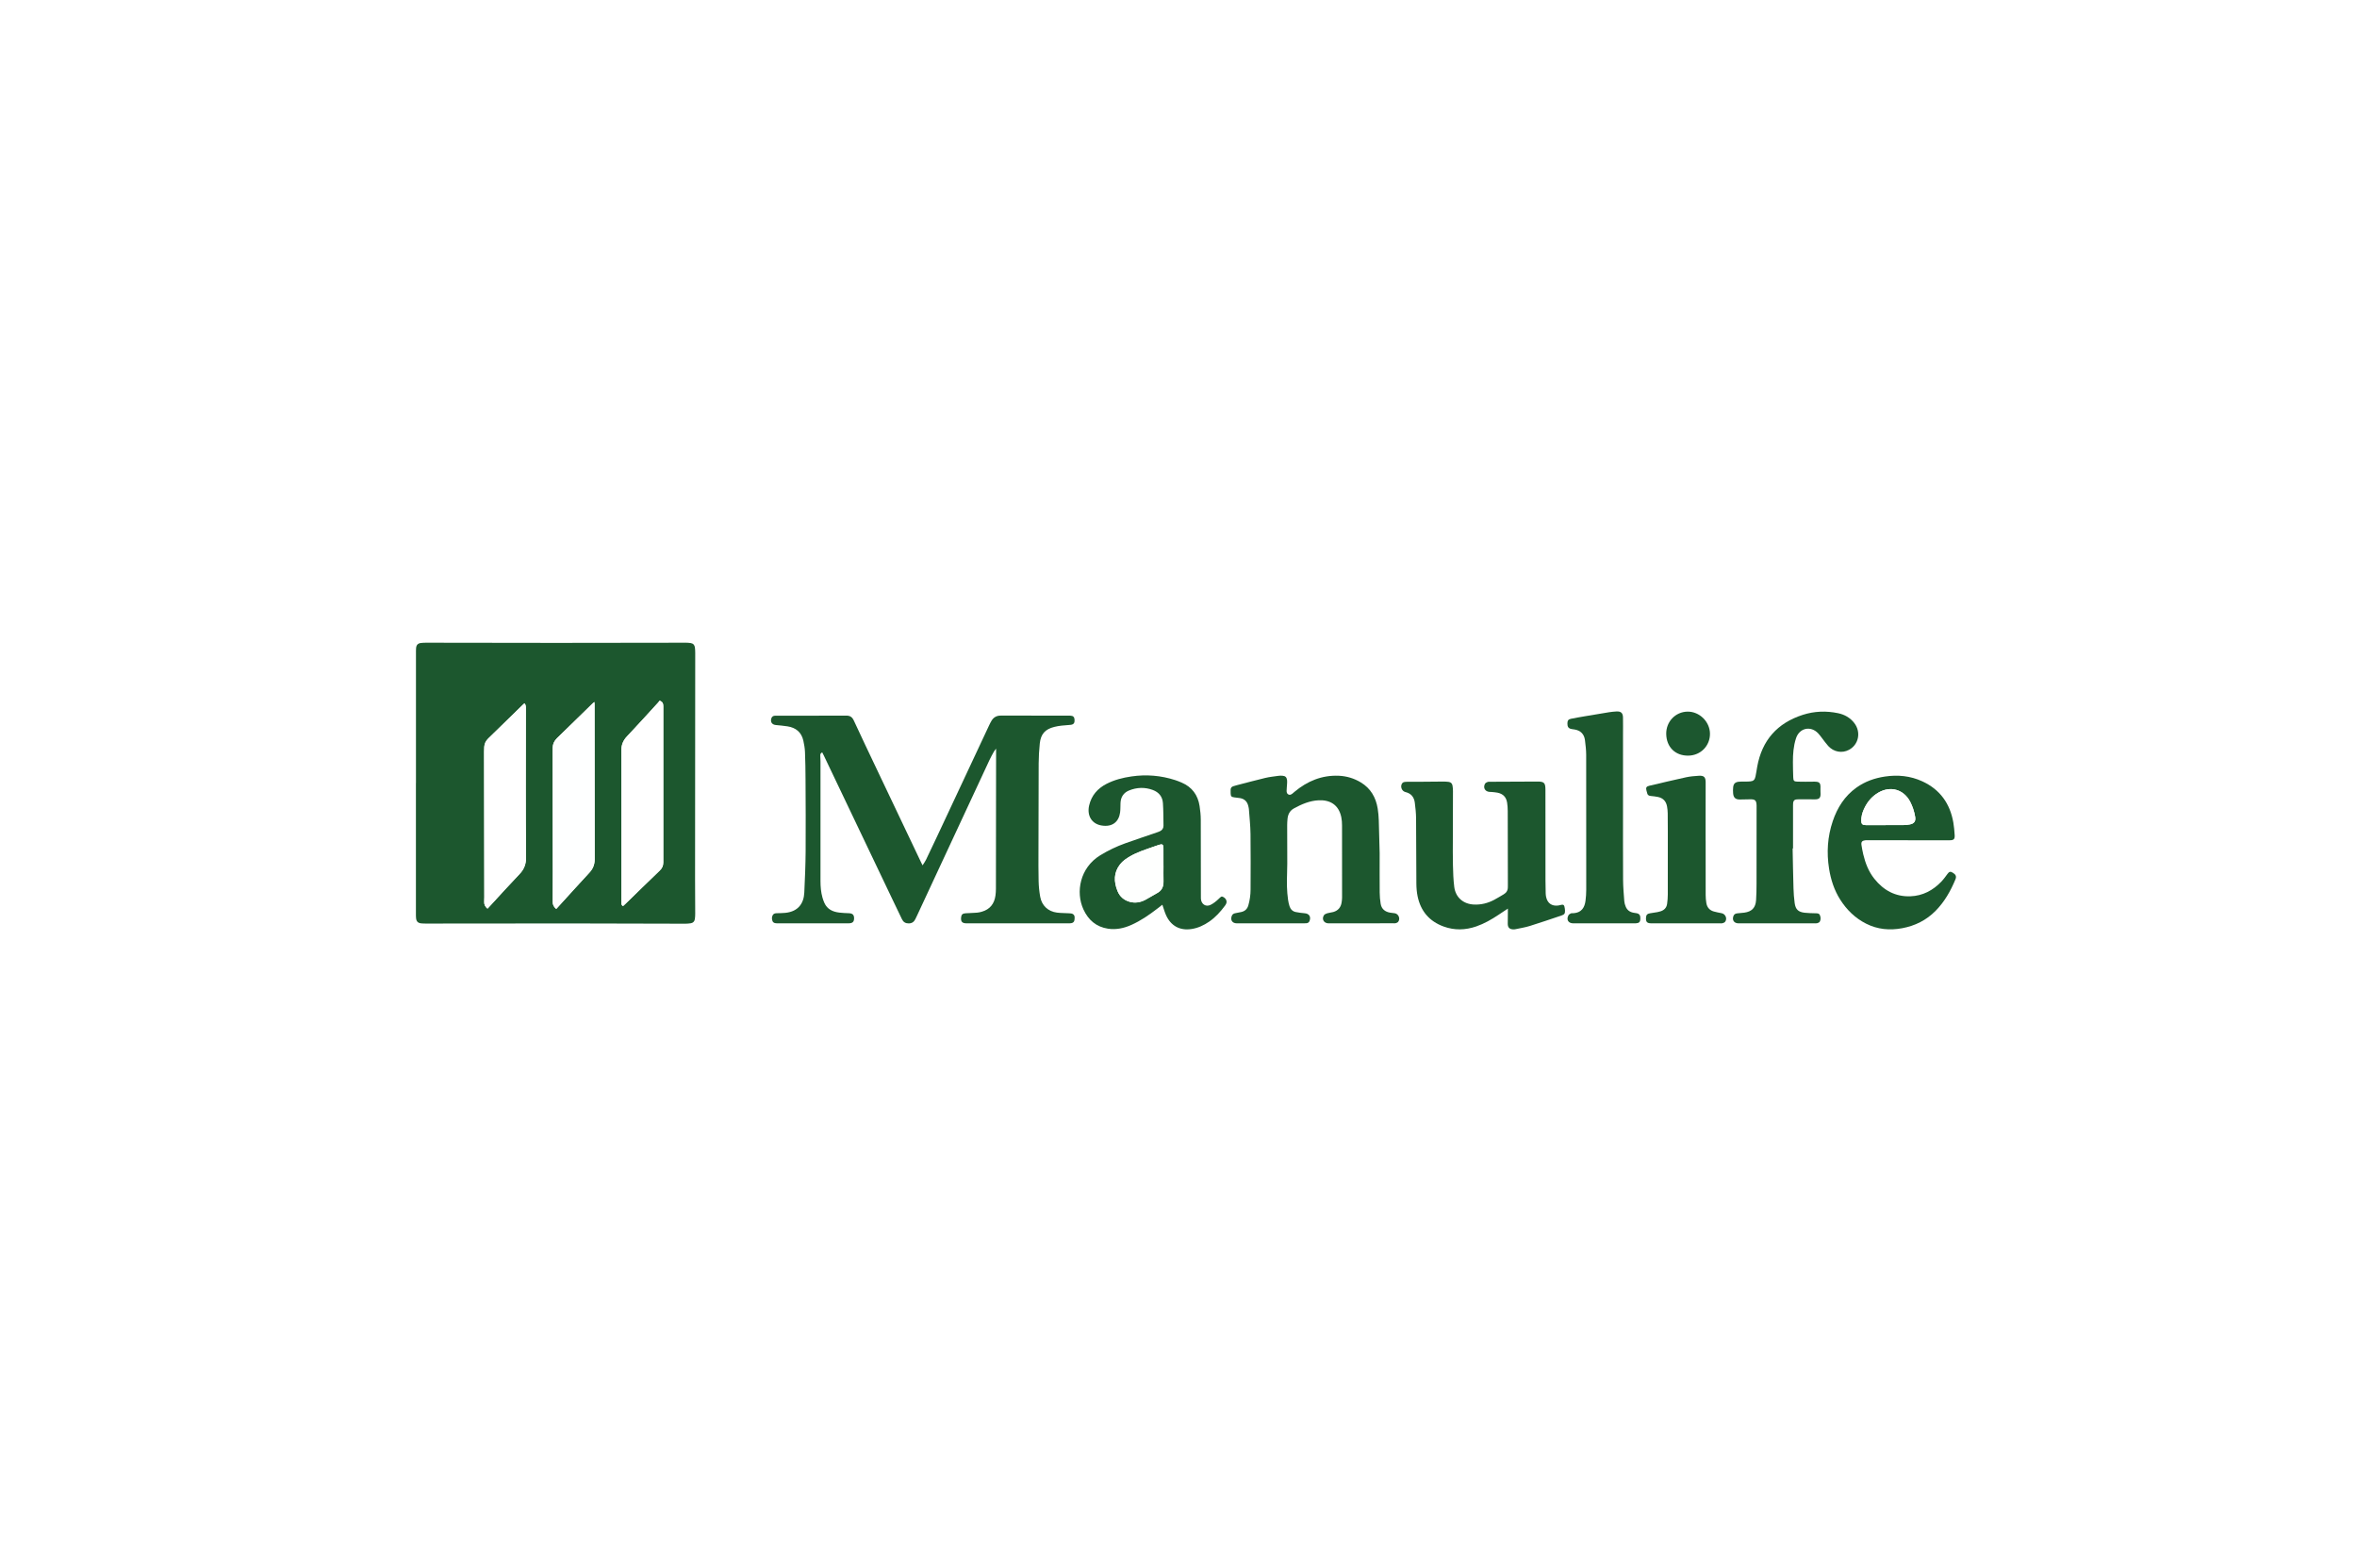
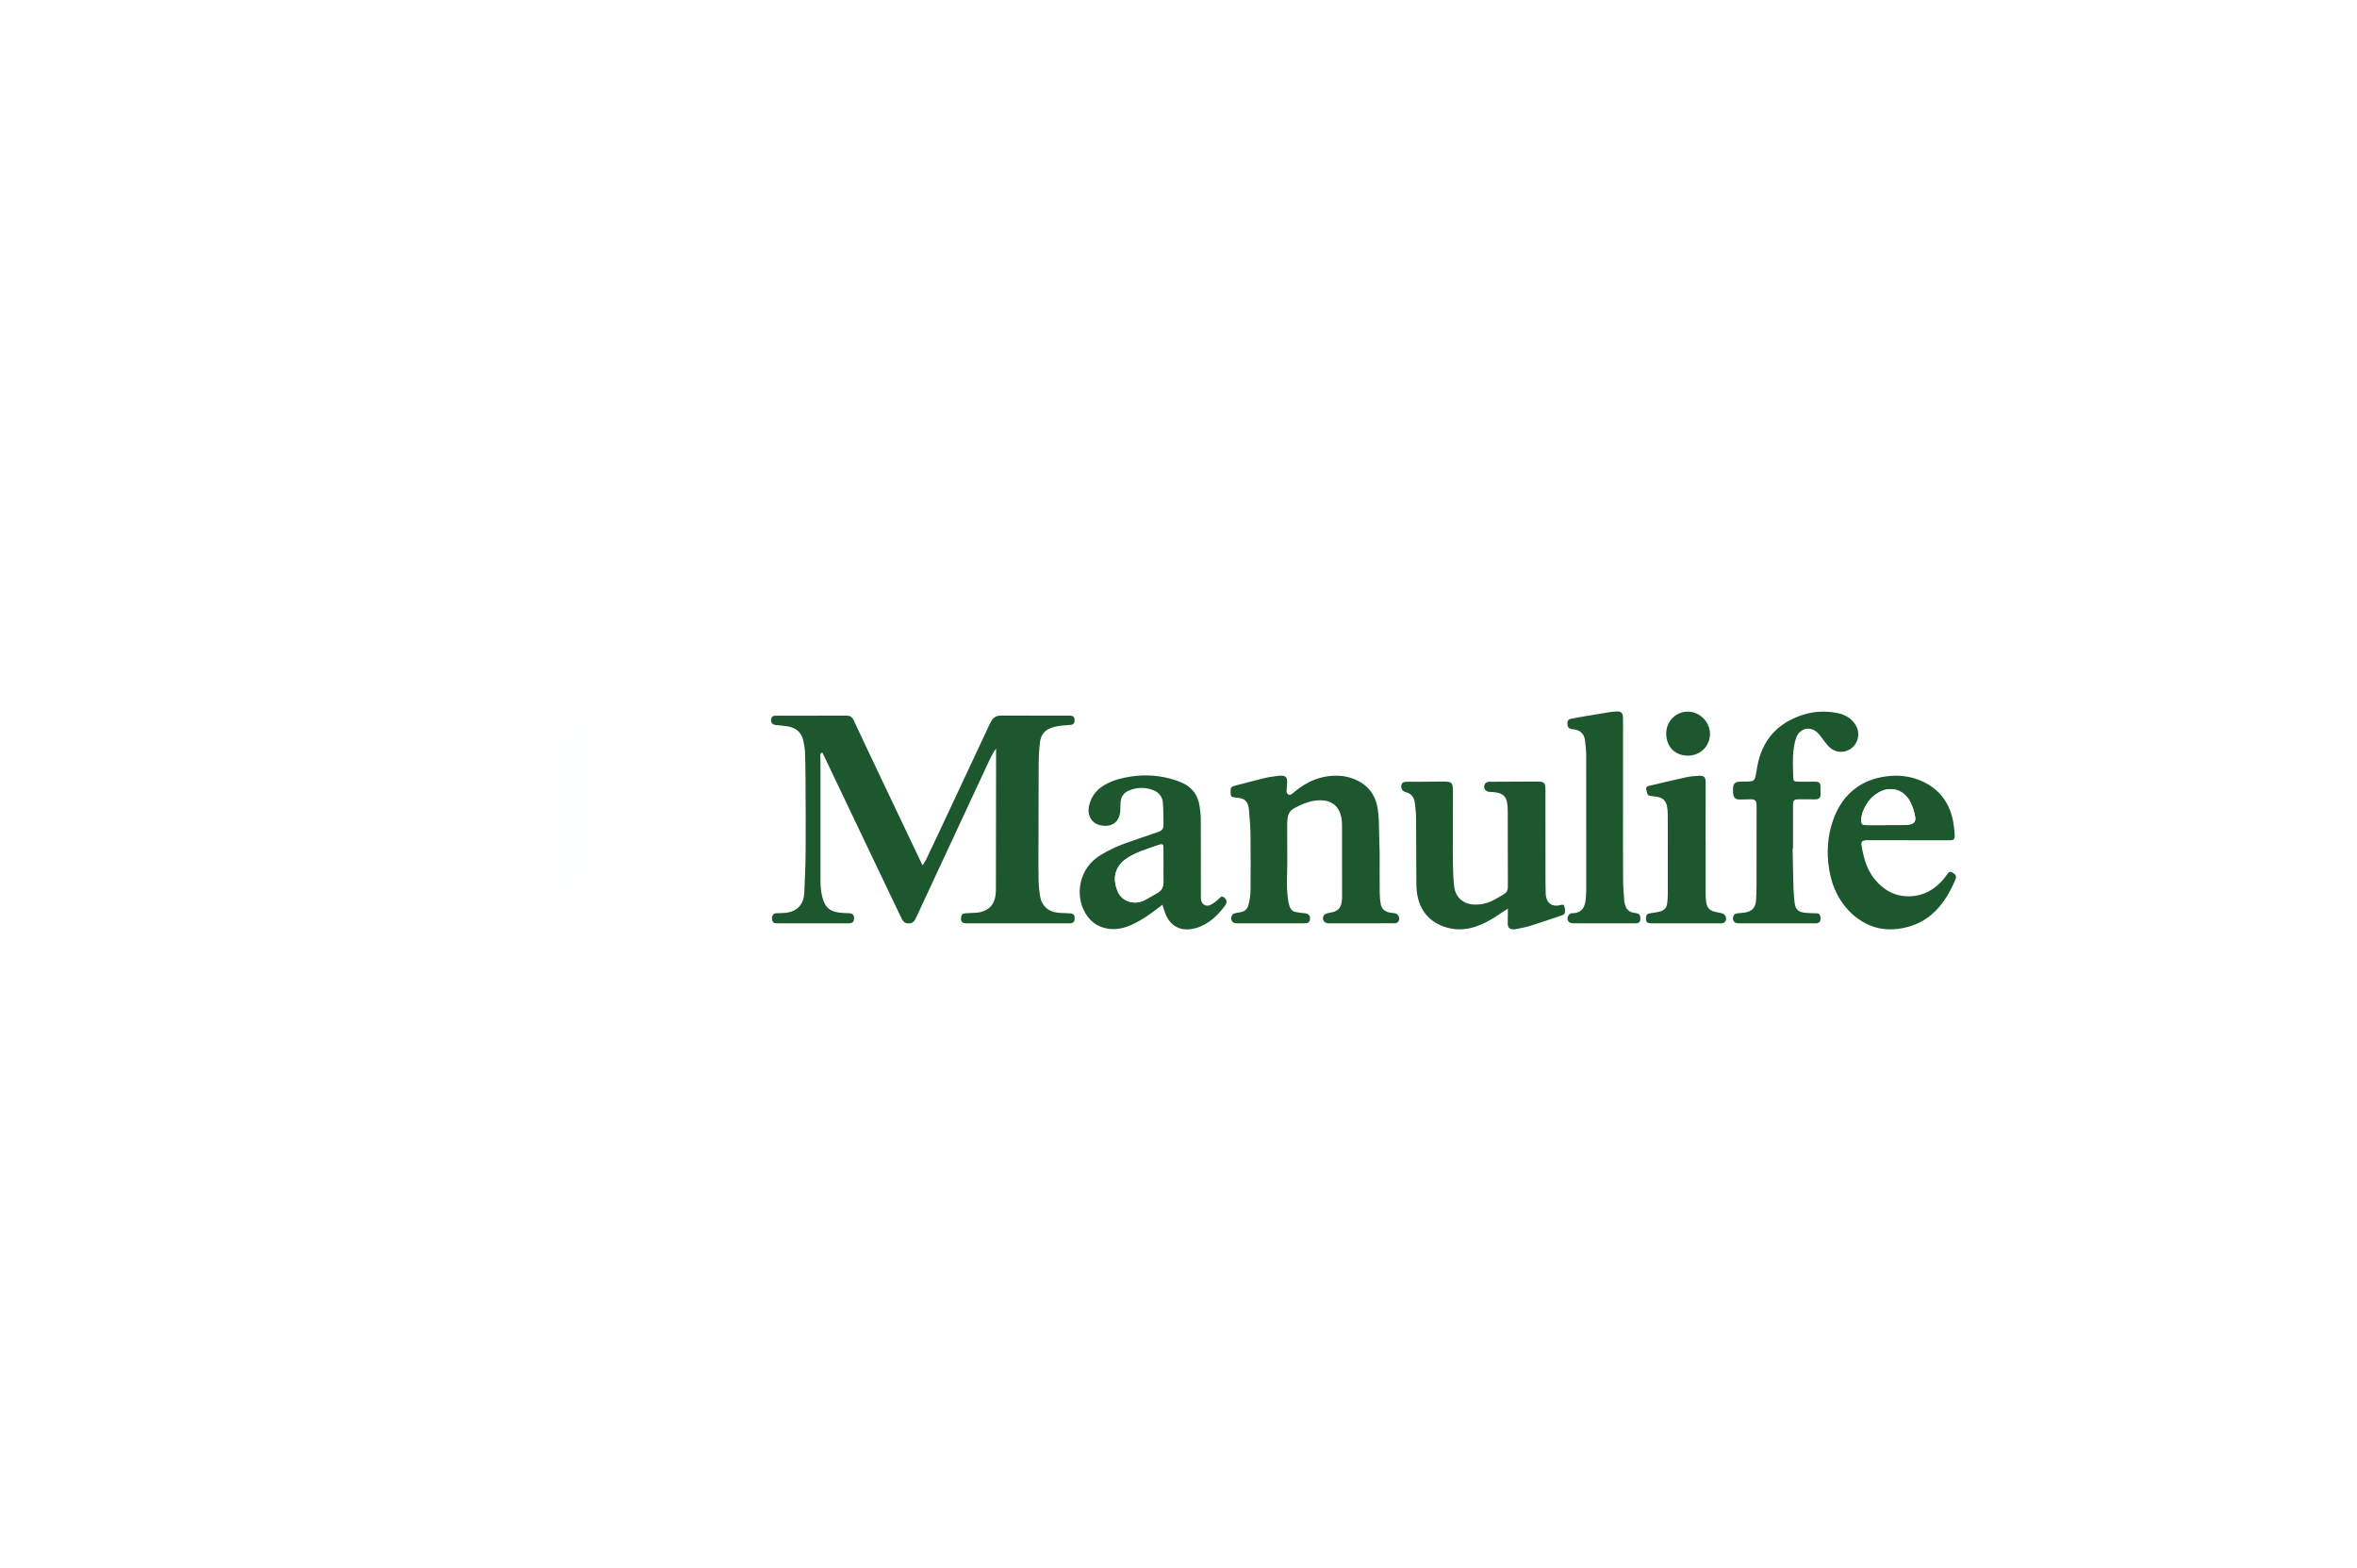
<svg xmlns="http://www.w3.org/2000/svg" width="206" height="137" viewBox="0 0 206 137" fill="none">
  <rect width="206" height="137" fill="white" />
  <g clip-path="url(#clip0)">
    <path fill-rule="evenodd" clip-rule="evenodd" d="M145.627 64.144C145.646 65.294 146.426 66.057 147.565 66.037C148.637 66.019 149.461 65.179 149.45 64.115C149.439 63.065 148.523 62.171 147.48 62.191C146.426 62.211 145.609 63.072 145.627 64.144ZM149.072 73.461C149.07 73.461 149.07 73.461 149.068 73.461C149.068 73.097 149.068 72.733 149.068 72.368C149.07 71.038 149.073 69.708 149.073 68.378C149.073 67.912 148.93 67.767 148.464 67.797C148.095 67.82 147.72 67.85 147.359 67.929C146.28 68.163 145.206 68.421 144.131 68.674C143.894 68.729 143.836 68.838 143.895 69.071C143.913 69.141 143.942 69.21 143.953 69.281C143.979 69.466 144.088 69.543 144.265 69.561C144.481 69.582 144.697 69.605 144.91 69.65C145.358 69.744 145.619 70.033 145.699 70.481C145.734 70.677 145.754 70.878 145.757 71.078C145.766 71.606 145.765 72.134 145.766 72.662C145.766 74.502 145.769 76.342 145.764 78.182C145.763 78.454 145.741 78.728 145.703 78.997C145.654 79.337 145.442 79.548 145.118 79.646C145.032 79.672 144.944 79.696 144.855 79.712C144.641 79.749 144.425 79.778 144.211 79.814C143.96 79.855 143.869 79.962 143.858 80.216C143.843 80.574 143.953 80.688 144.317 80.692C144.344 80.692 144.372 80.692 144.398 80.692C146.366 80.692 148.333 80.692 150.301 80.692C150.383 80.692 150.468 80.704 150.544 80.683C150.626 80.66 150.724 80.623 150.773 80.559C150.983 80.285 150.809 79.873 150.469 79.807C150.239 79.762 150.006 79.719 149.78 79.655C149.415 79.55 149.196 79.295 149.134 78.922C149.095 78.689 149.075 78.451 149.074 78.216C149.07 76.631 149.072 75.046 149.072 73.461ZM141.85 70.433C141.85 68.366 141.85 66.299 141.85 64.231C141.85 63.721 141.859 63.211 141.848 62.701C141.841 62.31 141.67 62.157 141.283 62.177C141.066 62.188 140.849 62.209 140.634 62.243C139.919 62.358 139.206 62.479 138.491 62.6C138.09 62.669 137.687 62.736 137.289 62.819C137.068 62.865 136.996 62.978 136.991 63.211C136.986 63.497 137.067 63.637 137.287 63.697C137.391 63.725 137.501 63.733 137.608 63.75C138.131 63.833 138.459 64.154 138.524 64.682C138.576 65.106 138.63 65.533 138.631 65.959C138.64 69.894 138.639 73.828 138.636 77.763C138.636 78.081 138.614 78.4 138.573 78.715C138.503 79.255 138.271 79.794 137.421 79.81C137.375 79.811 137.322 79.803 137.287 79.825C137.212 79.87 137.121 79.916 137.083 79.988C136.877 80.365 137.065 80.685 137.484 80.692C137.512 80.692 137.539 80.692 137.566 80.692C139.316 80.692 141.066 80.692 142.815 80.692C142.869 80.692 142.924 80.694 142.978 80.69C143.246 80.675 143.349 80.579 143.365 80.333C143.386 80.003 143.292 79.854 143.03 79.807C142.941 79.791 142.851 79.781 142.762 79.764C142.445 79.707 142.209 79.535 142.087 79.235C142.026 79.085 141.975 78.922 141.963 78.763C141.916 78.136 141.859 77.509 141.856 76.882C141.843 74.732 141.851 72.583 141.85 70.433ZM156.674 74.149C156.686 74.149 156.698 74.149 156.71 74.149C156.71 72.892 156.71 71.635 156.71 70.378C156.71 70.305 156.709 70.231 156.719 70.16C156.75 69.958 156.836 69.879 157.043 69.859C157.124 69.852 157.206 69.853 157.287 69.854C157.74 69.855 158.194 69.861 158.647 69.858C158.997 69.855 159.122 69.721 159.115 69.372C159.112 69.227 159.1 69.081 159.106 68.936C159.132 68.395 159.034 68.3 158.491 68.312C158.029 68.322 157.566 68.32 157.104 68.31C156.797 68.304 156.737 68.239 156.728 67.938C156.714 67.492 156.7 67.046 156.699 66.6C156.697 65.896 156.749 65.197 156.968 64.523C157.264 63.616 158.252 63.396 158.909 64.09C159.034 64.221 159.137 64.372 159.25 64.515C159.429 64.743 159.593 64.986 159.79 65.199C160.275 65.727 160.997 65.85 161.6 65.528C162.455 65.071 162.672 63.973 162.06 63.184C161.699 62.718 161.215 62.447 160.647 62.328C159.606 62.111 158.57 62.148 157.559 62.474C155.341 63.187 153.998 64.689 153.579 67.004C153.527 67.29 153.492 67.58 153.428 67.864C153.361 68.163 153.243 68.264 152.946 68.292C152.766 68.309 152.584 68.301 152.403 68.305C152.249 68.309 152.094 68.3 151.942 68.32C151.647 68.359 151.509 68.498 151.477 68.798C151.458 68.978 151.458 69.162 151.474 69.343C151.508 69.716 151.691 69.874 152.065 69.87C152.364 69.866 152.663 69.858 152.961 69.853C153.398 69.845 153.509 69.951 153.524 70.387C153.524 70.414 153.524 70.442 153.524 70.469C153.524 72.728 153.524 74.987 153.52 77.246C153.519 77.719 153.512 78.194 153.48 78.666C153.435 79.333 153.108 79.669 152.449 79.76C152.252 79.787 152.052 79.796 151.854 79.817C151.704 79.833 151.573 79.877 151.508 80.037C151.363 80.393 151.544 80.682 151.924 80.692C151.969 80.693 152.014 80.692 152.06 80.692C154.227 80.692 156.393 80.692 158.56 80.692C158.65 80.692 158.746 80.704 158.831 80.679C158.911 80.656 159.012 80.61 159.049 80.543C159.149 80.358 159.134 80.151 159.05 79.964C158.978 79.806 158.818 79.818 158.671 79.813C158.354 79.802 158.035 79.804 157.721 79.766C157.166 79.7 156.931 79.478 156.853 78.923C156.793 78.492 156.762 78.054 156.749 77.618C156.715 76.462 156.698 75.305 156.674 74.149ZM166.754 73.428C166.754 73.43 166.754 73.432 166.754 73.434C167.969 73.434 169.184 73.436 170.398 73.433C170.76 73.432 170.858 73.335 170.836 72.976C170.813 72.613 170.783 72.248 170.722 71.891C170.433 70.223 169.553 68.994 168.008 68.283C166.965 67.803 165.865 67.696 164.738 67.865C163.841 67.999 162.998 68.296 162.253 68.829C161.224 69.565 160.58 70.581 160.181 71.764C159.723 73.118 159.635 74.507 159.859 75.915C160.012 76.876 160.306 77.791 160.831 78.617C161.402 79.516 162.143 80.24 163.099 80.722C164.1 81.227 165.158 81.322 166.248 81.119C167.374 80.91 168.357 80.422 169.169 79.6C169.948 78.811 170.483 77.866 170.903 76.851C171.012 76.589 170.935 76.423 170.667 76.265C170.459 76.141 170.359 76.169 170.214 76.366C170.046 76.592 169.883 76.824 169.69 77.028C168.949 77.811 168.048 78.29 166.963 78.329C165.654 78.376 164.619 77.808 163.813 76.794C163.31 76.163 163.028 75.427 162.844 74.65C162.782 74.385 162.732 74.116 162.691 73.846C162.651 73.585 162.743 73.471 163.002 73.436C163.091 73.424 163.182 73.428 163.273 73.428C164.434 73.428 165.594 73.428 166.754 73.428ZM101.59 79.066C101.703 79.389 101.783 79.69 101.908 79.97C102.334 80.923 103.128 81.349 104.153 81.187C104.718 81.098 105.224 80.861 105.692 80.537C106.236 80.16 106.673 79.677 107.064 79.147C107.106 79.088 107.147 79.025 107.173 78.959C107.256 78.745 107.151 78.519 106.917 78.393C106.758 78.307 106.724 78.351 106.516 78.551C106.303 78.755 106.064 78.951 105.802 79.079C105.386 79.284 104.991 79.016 104.959 78.548C104.955 78.485 104.957 78.421 104.957 78.357C104.955 76.117 104.958 73.876 104.947 71.636C104.945 71.237 104.904 70.835 104.843 70.441C104.695 69.478 104.183 68.782 103.282 68.395C103.099 68.317 102.914 68.241 102.725 68.18C101.472 67.77 100.19 67.665 98.888 67.854C98.133 67.964 97.396 68.152 96.71 68.503C95.926 68.906 95.392 69.517 95.19 70.39C94.986 71.275 95.414 71.989 96.251 72.137C97.25 72.314 97.793 71.786 97.896 70.997C97.931 70.728 97.92 70.453 97.931 70.18C97.952 69.655 98.201 69.275 98.684 69.079C99.363 68.805 100.057 68.781 100.752 69.037C101.293 69.236 101.604 69.629 101.64 70.198C101.682 70.851 101.68 71.508 101.688 72.163C101.69 72.393 101.567 72.559 101.357 72.653C101.267 72.693 101.172 72.725 101.078 72.758C100.171 73.07 99.26 73.372 98.357 73.695C97.588 73.969 96.855 74.321 96.155 74.749C94.379 75.838 94 77.968 94.689 79.47C95.114 80.4 95.811 81.005 96.838 81.16C97.547 81.268 98.227 81.122 98.877 80.832C99.693 80.467 100.426 79.966 101.131 79.421C101.281 79.306 101.431 79.189 101.59 79.066ZM131.786 79.404C131.786 79.53 131.787 79.601 131.786 79.672C131.783 80.027 131.773 80.382 131.777 80.737C131.779 81.054 131.926 81.204 132.24 81.22C132.303 81.224 132.368 81.222 132.43 81.209C132.854 81.118 133.286 81.052 133.7 80.924C134.633 80.635 135.558 80.315 136.484 80.004C136.725 79.924 136.79 79.831 136.781 79.582C136.777 79.464 136.759 79.346 136.73 79.231C136.694 79.081 136.626 79.044 136.471 79.073C136.373 79.091 136.277 79.124 136.179 79.136C135.625 79.204 135.249 78.936 135.129 78.387C135.106 78.281 135.095 78.171 135.092 78.063C135.083 77.689 135.074 77.316 135.074 76.943C135.071 74.302 135.072 71.66 135.07 69.019C135.069 68.407 134.957 68.299 134.359 68.302C133.008 68.309 131.658 68.313 130.308 68.32C130.208 68.32 130.102 68.308 130.011 68.339C129.925 68.368 129.822 68.428 129.782 68.504C129.604 68.845 129.793 69.173 130.174 69.205C130.237 69.21 130.301 69.207 130.364 69.214C130.535 69.231 130.708 69.241 130.876 69.275C131.365 69.373 131.642 69.654 131.72 70.149C131.759 70.39 131.774 70.638 131.775 70.882C131.782 73.032 131.783 75.181 131.786 77.331C131.786 77.394 131.783 77.458 131.784 77.522C131.789 77.803 131.667 78.012 131.428 78.153C131.147 78.318 130.869 78.49 130.581 78.643C130.034 78.932 129.452 79.078 128.829 79.051C127.901 79.012 127.221 78.438 127.101 77.513C127.02 76.882 127.001 76.243 126.986 75.606C126.966 74.814 126.976 74.022 126.978 73.229C126.98 71.863 126.987 70.497 126.988 69.131C126.988 68.969 126.974 68.804 126.946 68.644C126.914 68.464 126.791 68.354 126.613 68.331C126.452 68.31 126.288 68.303 126.126 68.303C125.51 68.306 124.894 68.316 124.277 68.319C123.806 68.322 123.335 68.314 122.863 68.324C122.764 68.326 122.631 68.356 122.573 68.425C122.344 68.689 122.493 69.14 122.837 69.221C123.338 69.34 123.594 69.67 123.654 70.156C123.711 70.607 123.76 71.062 123.764 71.516C123.781 73.42 123.774 75.323 123.79 77.227C123.793 77.597 123.823 77.975 123.899 78.337C124.171 79.631 124.926 80.518 126.173 80.971C127.123 81.316 128.071 81.289 129.02 80.963C129.72 80.722 130.355 80.359 130.967 79.949C131.223 79.778 131.479 79.608 131.786 79.404ZM120.581 74.549C120.56 73.731 120.54 72.711 120.505 71.692C120.493 71.347 120.465 71 120.409 70.66C120.25 69.688 119.796 68.896 118.937 68.378C118.344 68.02 117.693 67.824 117.006 67.795C115.533 67.733 114.262 68.26 113.142 69.196C113.08 69.248 113.023 69.308 112.956 69.355C112.852 69.429 112.745 69.503 112.608 69.433C112.473 69.365 112.448 69.236 112.449 69.109C112.452 68.909 112.478 68.709 112.488 68.51C112.494 68.392 112.504 68.272 112.486 68.157C112.448 67.915 112.331 67.812 112.084 67.794C111.967 67.786 111.847 67.785 111.732 67.802C111.346 67.856 110.957 67.896 110.579 67.986C109.743 68.185 108.914 68.413 108.081 68.625C107.56 68.758 107.535 68.786 107.557 69.329C107.568 69.597 107.62 69.652 107.895 69.687C108.056 69.708 108.219 69.72 108.379 69.748C108.768 69.816 109.007 70.049 109.098 70.435C109.118 70.523 109.145 70.612 109.152 70.702C109.204 71.428 109.284 72.153 109.294 72.88C109.315 74.501 109.303 76.122 109.299 77.742C109.298 78.208 109.233 78.667 109.105 79.117C109.014 79.438 108.809 79.63 108.489 79.702C108.313 79.742 108.134 79.774 107.956 79.808C107.825 79.833 107.721 79.891 107.665 80.023C107.508 80.391 107.691 80.685 108.084 80.692C108.111 80.692 108.138 80.692 108.166 80.692C110.096 80.692 112.027 80.692 113.958 80.692C114.039 80.692 114.121 80.693 114.202 80.682C114.328 80.664 114.417 80.592 114.46 80.469C114.589 80.099 114.411 79.841 114.026 79.81C113.765 79.79 113.504 79.756 113.248 79.704C112.966 79.648 112.786 79.457 112.701 79.188C112.644 79.006 112.602 78.818 112.575 78.63C112.467 77.879 112.461 77.124 112.489 76.368C112.501 76.068 112.507 75.767 112.507 75.467C112.506 74.347 112.5 73.227 112.499 72.107C112.499 71.934 112.511 71.761 112.526 71.588C112.559 71.183 112.723 70.848 113.089 70.648C113.761 70.28 114.461 69.978 115.238 69.939C116.233 69.889 117.005 70.321 117.229 71.422C117.276 71.653 117.292 71.893 117.293 72.128C117.298 74.232 117.298 76.335 117.296 78.439C117.296 78.584 117.277 78.73 117.255 78.873C117.188 79.302 116.944 79.583 116.529 79.701C116.355 79.751 116.171 79.76 115.999 79.813C115.893 79.845 115.766 79.9 115.711 79.986C115.497 80.317 115.7 80.68 116.09 80.692C116.134 80.693 116.18 80.692 116.225 80.692C118.074 80.691 119.924 80.689 121.772 80.688C121.845 80.687 121.922 80.698 121.989 80.678C122.063 80.656 122.148 80.621 122.195 80.564C122.413 80.302 122.238 79.862 121.9 79.811C121.766 79.791 121.63 79.782 121.496 79.759C121.049 79.683 120.743 79.44 120.668 78.979C120.615 78.657 120.588 78.328 120.585 78.002C120.575 76.918 120.581 75.835 120.581 74.549ZM71.861 65.752C71.913 65.854 71.956 65.933 71.995 66.015C74.007 70.231 76.018 74.448 78.03 78.665C78.296 79.223 78.564 79.78 78.833 80.336C78.951 80.58 79.141 80.701 79.419 80.699C79.697 80.698 79.882 80.57 79.999 80.327C80.051 80.221 80.103 80.115 80.153 80.008C80.813 78.591 81.472 77.173 82.132 75.756C83.582 72.641 85.032 69.526 86.484 66.412C86.599 66.166 86.734 65.928 86.865 65.689C86.906 65.615 86.966 65.55 87.058 65.427C87.058 65.556 87.059 65.616 87.058 65.677C87.054 69.675 87.05 73.674 87.043 77.672C87.042 77.872 87.03 78.074 87.002 78.272C86.9 78.989 86.517 79.473 85.812 79.676C85.674 79.716 85.53 79.749 85.387 79.76C85.053 79.786 84.718 79.793 84.383 79.813C84.127 79.828 84.021 79.934 83.999 80.18C83.966 80.546 84.089 80.683 84.455 80.692C84.491 80.693 84.527 80.692 84.564 80.692C87.492 80.692 90.42 80.692 93.348 80.692C93.439 80.692 93.531 80.694 93.62 80.68C93.79 80.651 93.888 80.561 93.907 80.398C93.93 80.209 93.96 79.998 93.766 79.88C93.673 79.823 93.542 79.82 93.426 79.812C93.074 79.789 92.718 79.8 92.369 79.754C91.599 79.651 91.056 79.145 90.915 78.376C90.832 77.931 90.787 77.474 90.775 77.021C90.752 76.129 90.76 75.236 90.761 74.344C90.764 71.802 90.765 69.261 90.779 66.72C90.783 66.138 90.815 65.555 90.876 64.976C90.965 64.14 91.347 63.724 92.157 63.523C92.359 63.473 92.565 63.439 92.771 63.415C93.041 63.383 93.314 63.378 93.583 63.345C93.84 63.313 93.931 63.182 93.916 62.907C93.902 62.655 93.796 62.552 93.539 62.543C93.503 62.542 93.466 62.543 93.43 62.543C91.59 62.541 89.75 62.538 87.909 62.536C87.746 62.536 87.583 62.534 87.42 62.539C87.097 62.548 86.844 62.69 86.673 62.964C86.587 63.102 86.513 63.249 86.444 63.397C84.94 66.607 83.438 69.818 81.935 73.028C81.603 73.736 81.269 74.442 80.928 75.146C80.851 75.305 80.742 75.449 80.633 75.624C80.567 75.492 80.521 75.403 80.478 75.314C79.197 72.621 77.916 69.93 76.636 67.237C75.962 65.817 75.283 64.398 74.624 62.971C74.481 62.663 74.298 62.537 73.958 62.539C71.945 62.55 69.933 62.544 67.92 62.545C67.839 62.545 67.756 62.542 67.676 62.554C67.562 62.571 67.474 62.632 67.43 62.744C67.299 63.072 67.458 63.328 67.803 63.362C68.146 63.395 68.49 63.425 68.829 63.478C69.552 63.591 70.044 63.984 70.21 64.719C70.283 65.046 70.342 65.382 70.355 65.716C70.388 66.516 70.4 67.318 70.403 68.119C70.413 70.205 70.428 72.29 70.412 74.376C70.403 75.587 70.352 76.797 70.295 78.007C70.25 78.949 69.768 79.656 68.653 79.775C68.401 79.802 68.146 79.8 67.893 79.807C67.75 79.811 67.615 79.838 67.54 79.97C67.445 80.138 67.447 80.322 67.518 80.497C67.587 80.669 67.748 80.685 67.905 80.691C67.978 80.694 68.05 80.692 68.123 80.692C69.492 80.692 70.861 80.692 72.23 80.692C72.882 80.692 73.535 80.695 74.188 80.69C74.515 80.688 74.647 80.553 74.647 80.25C74.646 79.946 74.511 79.82 74.191 79.808C73.91 79.797 73.628 79.787 73.35 79.753C72.782 79.683 72.3 79.466 72.049 78.904C71.983 78.755 71.927 78.6 71.883 78.443C71.749 77.966 71.71 77.478 71.71 76.984C71.713 73.505 71.712 70.025 71.711 66.546C71.711 66.382 71.704 66.218 71.693 66.055C71.684 65.927 71.705 65.822 71.861 65.752ZM36.355 68.428C36.354 68.428 36.352 68.428 36.351 68.428C36.351 72.244 36.351 76.059 36.351 79.875C36.351 80.002 36.35 80.131 36.365 80.257C36.398 80.53 36.53 80.663 36.802 80.694C36.945 80.71 37.091 80.712 37.236 80.712C41.432 80.709 45.629 80.7 49.826 80.702C53.179 80.703 56.533 80.718 59.886 80.725C60.048 80.725 60.212 80.711 60.373 80.686C60.573 80.655 60.7 80.527 60.729 80.326C60.753 80.165 60.762 80 60.761 79.837C60.759 78.826 60.747 77.815 60.748 76.804C60.752 70.22 60.758 63.636 60.762 57.052C60.762 56.897 60.754 56.742 60.735 56.589C60.709 56.376 60.59 56.237 60.374 56.203C60.241 56.182 60.104 56.17 59.969 56.17C58.981 56.169 57.993 56.173 57.005 56.174C54.213 56.178 51.422 56.186 48.63 56.185C44.841 56.183 41.053 56.174 37.264 56.17C37.11 56.17 36.955 56.174 36.803 56.192C36.515 56.227 36.387 56.362 36.364 56.653C36.352 56.807 36.355 56.962 36.355 57.117C36.355 60.888 36.355 64.658 36.355 68.428ZM35 82C35 73 35 64 35 55C80.333 55 125.666 55 171 55C171 64 171 73 171 82C125.666 82 80.333 82 35 82Z" fill="white" />
-     <path fill-rule="evenodd" clip-rule="evenodd" d="M42.608 79.409C42.701 79.308 42.781 79.222 42.86 79.136C43.71 78.215 44.549 77.283 45.415 76.377C45.805 75.969 45.979 75.518 45.974 74.954C45.954 72.906 45.952 70.857 45.951 68.808C45.95 66.496 45.957 64.183 45.96 61.87C45.96 61.728 45.951 61.587 45.843 61.465C45.803 61.496 45.773 61.516 45.748 61.54C44.72 62.542 43.692 63.543 42.665 64.545C42.462 64.743 42.342 64.983 42.323 65.268C42.313 65.413 42.308 65.559 42.309 65.704C42.315 69.802 42.322 73.899 42.328 77.997C42.328 78.261 42.334 78.525 42.319 78.788C42.305 79.037 42.389 79.231 42.608 79.409ZM54.449 79.186C54.515 79.126 54.576 79.073 54.634 79.017C55.643 78.036 56.648 77.049 57.665 76.076C57.879 75.871 57.971 75.658 57.971 75.359C57.963 70.815 57.964 66.272 57.971 61.728C57.971 61.492 57.917 61.327 57.651 61.234C57.616 61.279 57.576 61.34 57.527 61.393C56.619 62.384 55.718 63.383 54.794 64.359C54.453 64.72 54.303 65.108 54.304 65.607C54.315 70.032 54.31 74.458 54.309 78.883C54.309 78.995 54.311 79.103 54.449 79.186ZM48.614 79.435C48.681 79.363 48.73 79.31 48.779 79.256C49.691 78.255 50.597 77.249 51.517 76.257C51.826 75.924 51.974 75.556 51.973 75.101C51.966 70.593 51.966 66.086 51.964 61.578C51.963 61.511 51.956 61.444 51.95 61.35C51.894 61.392 51.864 61.41 51.839 61.434C50.785 62.461 49.732 63.489 48.678 64.515C48.446 64.741 48.315 65.012 48.304 65.338C48.299 65.474 48.297 65.611 48.297 65.747C48.303 69.235 48.309 72.723 48.315 76.21C48.316 77.084 48.315 77.959 48.308 78.832C48.306 79.081 48.411 79.266 48.614 79.435ZM36.355 68.428C36.355 64.658 36.355 60.888 36.355 57.117C36.355 56.962 36.352 56.807 36.364 56.653C36.387 56.362 36.515 56.227 36.803 56.192C36.955 56.174 37.11 56.17 37.264 56.17C41.053 56.174 44.841 56.183 48.63 56.185C51.422 56.186 54.213 56.178 57.005 56.174C57.993 56.173 58.981 56.169 59.969 56.17C60.104 56.17 60.241 56.182 60.374 56.203C60.59 56.237 60.709 56.376 60.735 56.589C60.754 56.742 60.762 56.897 60.762 57.052C60.758 63.636 60.752 70.22 60.748 76.804C60.747 77.815 60.759 78.826 60.761 79.837C60.762 80 60.753 80.165 60.729 80.326C60.7 80.527 60.573 80.655 60.373 80.686C60.212 80.711 60.048 80.725 59.886 80.725C56.533 80.718 53.179 80.703 49.826 80.701C45.629 80.7 41.432 80.709 37.236 80.712C37.091 80.712 36.945 80.71 36.802 80.694C36.53 80.663 36.398 80.53 36.365 80.257C36.35 80.131 36.352 80.002 36.351 79.875C36.351 76.059 36.351 72.244 36.351 68.428C36.352 68.428 36.354 68.428 36.355 68.428Z" fill="#1C572E" />
    <path fill-rule="evenodd" clip-rule="evenodd" d="M71.86 65.752C71.705 65.822 71.684 65.927 71.693 66.055C71.704 66.219 71.711 66.382 71.711 66.546C71.712 70.025 71.713 73.505 71.71 76.984C71.71 77.478 71.749 77.966 71.883 78.443C71.927 78.6 71.983 78.755 72.049 78.904C72.3 79.466 72.782 79.684 73.35 79.753C73.628 79.787 73.91 79.797 74.191 79.808C74.511 79.821 74.646 79.946 74.647 80.25C74.647 80.553 74.515 80.688 74.188 80.69C73.535 80.696 72.882 80.692 72.23 80.692C70.861 80.692 69.492 80.692 68.123 80.692C68.05 80.692 67.978 80.694 67.905 80.691C67.748 80.685 67.587 80.669 67.518 80.497C67.447 80.322 67.445 80.138 67.54 79.97C67.615 79.838 67.75 79.811 67.893 79.807C68.146 79.8 68.401 79.802 68.652 79.775C69.768 79.656 70.25 78.949 70.295 78.007C70.352 76.798 70.403 75.587 70.412 74.376C70.428 72.291 70.413 70.205 70.403 68.119C70.4 67.318 70.388 66.517 70.355 65.716C70.342 65.382 70.283 65.046 70.21 64.719C70.044 63.984 69.552 63.591 68.829 63.478C68.489 63.425 68.146 63.395 67.803 63.362C67.458 63.328 67.299 63.072 67.429 62.744C67.474 62.632 67.562 62.571 67.676 62.554C67.756 62.542 67.838 62.545 67.92 62.545C69.933 62.544 71.945 62.551 73.958 62.539C74.298 62.537 74.481 62.663 74.624 62.971C75.283 64.398 75.961 65.817 76.636 67.237C77.916 69.93 79.197 72.621 80.478 75.314C80.521 75.403 80.567 75.492 80.632 75.624C80.742 75.449 80.851 75.305 80.928 75.146C81.269 74.442 81.603 73.736 81.934 73.028C83.438 69.818 84.94 66.607 86.444 63.398C86.513 63.25 86.587 63.102 86.673 62.964C86.844 62.69 87.097 62.548 87.42 62.539C87.583 62.535 87.746 62.536 87.909 62.536C89.749 62.539 91.59 62.541 93.43 62.543C93.466 62.543 93.503 62.542 93.539 62.543C93.796 62.553 93.902 62.655 93.916 62.907C93.931 63.182 93.84 63.313 93.583 63.345C93.314 63.378 93.041 63.383 92.771 63.415C92.565 63.439 92.358 63.473 92.157 63.523C91.347 63.724 90.965 64.14 90.876 64.976C90.815 65.555 90.783 66.138 90.779 66.72C90.765 69.261 90.764 71.803 90.761 74.344C90.76 75.236 90.752 76.129 90.775 77.021C90.787 77.474 90.832 77.931 90.914 78.376C91.056 79.145 91.598 79.651 92.369 79.754C92.718 79.8 93.074 79.79 93.426 79.813C93.541 79.82 93.673 79.823 93.766 79.88C93.96 79.998 93.929 80.209 93.907 80.398C93.888 80.561 93.79 80.652 93.619 80.68C93.531 80.694 93.439 80.692 93.348 80.692C90.42 80.692 87.492 80.692 84.563 80.692C84.527 80.692 84.491 80.693 84.455 80.692C84.089 80.683 83.966 80.546 83.999 80.18C84.02 79.934 84.127 79.828 84.383 79.813C84.717 79.793 85.053 79.786 85.387 79.76C85.53 79.75 85.673 79.716 85.812 79.676C86.517 79.474 86.9 78.989 87.002 78.272C87.03 78.074 87.042 77.872 87.043 77.672C87.049 73.674 87.054 69.675 87.058 65.677C87.058 65.616 87.058 65.556 87.058 65.427C86.966 65.551 86.906 65.615 86.865 65.689C86.733 65.928 86.599 66.166 86.484 66.412C85.031 69.526 83.582 72.641 82.132 75.756C81.472 77.173 80.813 78.591 80.153 80.008C80.103 80.115 80.051 80.221 79.999 80.328C79.881 80.57 79.697 80.698 79.419 80.699C79.141 80.701 78.951 80.581 78.833 80.337C78.564 79.78 78.296 79.223 78.03 78.665C76.018 74.448 74.007 70.231 71.995 66.015C71.956 65.933 71.913 65.854 71.86 65.752Z" fill="#1C572E" />
    <path fill-rule="evenodd" clip-rule="evenodd" d="M120.581 74.549C120.581 75.835 120.575 76.919 120.585 78.002C120.588 78.328 120.615 78.657 120.668 78.979C120.743 79.44 121.049 79.683 121.496 79.759C121.63 79.782 121.766 79.791 121.9 79.811C122.238 79.862 122.413 80.302 122.195 80.564C122.148 80.621 122.063 80.657 121.989 80.678C121.922 80.698 121.845 80.688 121.772 80.688C119.924 80.689 118.074 80.691 116.225 80.692C116.18 80.692 116.134 80.693 116.09 80.692C115.7 80.68 115.497 80.317 115.711 79.986C115.766 79.901 115.893 79.845 115.999 79.813C116.171 79.76 116.355 79.751 116.529 79.702C116.944 79.583 117.188 79.302 117.255 78.873C117.277 78.73 117.296 78.584 117.296 78.439C117.298 76.336 117.298 74.232 117.293 72.128C117.292 71.893 117.276 71.653 117.229 71.422C117.005 70.322 116.233 69.889 115.238 69.939C114.461 69.979 113.761 70.28 113.089 70.648C112.723 70.848 112.559 71.183 112.526 71.588C112.511 71.761 112.499 71.934 112.499 72.107C112.5 73.227 112.506 74.347 112.507 75.467C112.507 75.767 112.501 76.068 112.489 76.368C112.461 77.124 112.467 77.88 112.575 78.63C112.602 78.819 112.644 79.007 112.701 79.188C112.786 79.457 112.966 79.648 113.248 79.704C113.504 79.756 113.765 79.79 114.026 79.811C114.411 79.841 114.589 80.1 114.46 80.469C114.418 80.592 114.328 80.664 114.202 80.682C114.121 80.693 114.039 80.692 113.958 80.692C112.027 80.692 110.096 80.692 108.166 80.692C108.138 80.692 108.111 80.693 108.084 80.692C107.691 80.685 107.508 80.391 107.665 80.024C107.721 79.892 107.825 79.834 107.957 79.808C108.134 79.774 108.313 79.742 108.489 79.702C108.809 79.63 109.014 79.438 109.105 79.117C109.233 78.667 109.298 78.208 109.299 77.743C109.303 76.122 109.316 74.501 109.294 72.88C109.285 72.154 109.204 71.428 109.152 70.702C109.145 70.612 109.118 70.523 109.098 70.435C109.007 70.049 108.768 69.817 108.379 69.748C108.219 69.72 108.056 69.708 107.895 69.687C107.62 69.652 107.568 69.597 107.557 69.329C107.535 68.786 107.56 68.758 108.081 68.625C108.914 68.413 109.743 68.185 110.579 67.986C110.957 67.896 111.346 67.857 111.732 67.802C111.847 67.785 111.967 67.786 112.084 67.794C112.331 67.812 112.449 67.915 112.486 68.158C112.504 68.272 112.494 68.392 112.488 68.51C112.478 68.71 112.452 68.909 112.449 69.109C112.448 69.236 112.473 69.365 112.608 69.433C112.745 69.503 112.852 69.43 112.956 69.355C113.023 69.308 113.08 69.248 113.142 69.196C114.262 68.26 115.533 67.733 117.006 67.795C117.693 67.824 118.344 68.02 118.937 68.378C119.797 68.897 120.25 69.688 120.409 70.66C120.465 71 120.493 71.347 120.505 71.692C120.54 72.712 120.56 73.731 120.581 74.549Z" fill="#1C572E" />
    <path fill-rule="evenodd" clip-rule="evenodd" d="M131.787 79.404C131.479 79.608 131.223 79.778 130.968 79.949C130.355 80.358 129.72 80.722 129.021 80.963C128.071 81.289 127.123 81.316 126.173 80.971C124.926 80.518 124.171 79.631 123.899 78.337C123.823 77.975 123.793 77.597 123.79 77.226C123.774 75.323 123.781 73.419 123.764 71.516C123.76 71.062 123.711 70.607 123.654 70.156C123.594 69.67 123.338 69.34 122.837 69.221C122.493 69.14 122.344 68.689 122.573 68.424C122.632 68.356 122.764 68.326 122.863 68.324C123.335 68.314 123.806 68.322 124.277 68.319C124.894 68.315 125.51 68.306 126.126 68.303C126.289 68.303 126.452 68.31 126.613 68.331C126.792 68.354 126.914 68.464 126.946 68.644C126.974 68.804 126.988 68.968 126.988 69.131C126.987 70.497 126.98 71.863 126.978 73.229C126.976 74.021 126.967 74.814 126.986 75.606C127.001 76.242 127.02 76.882 127.101 77.512C127.221 78.438 127.901 79.012 128.83 79.051C129.452 79.077 130.034 78.932 130.581 78.643C130.869 78.49 131.147 78.318 131.428 78.153C131.668 78.012 131.789 77.803 131.784 77.522C131.783 77.458 131.787 77.394 131.787 77.331C131.783 75.181 131.782 73.032 131.775 70.882C131.774 70.638 131.759 70.39 131.721 70.149C131.642 69.654 131.365 69.373 130.876 69.274C130.708 69.24 130.535 69.231 130.364 69.213C130.302 69.207 130.237 69.21 130.174 69.205C129.793 69.173 129.604 68.845 129.783 68.504C129.822 68.428 129.925 68.368 130.011 68.339C130.102 68.308 130.208 68.32 130.308 68.32C131.658 68.313 133.009 68.309 134.359 68.302C134.957 68.299 135.069 68.407 135.07 69.019C135.072 71.66 135.072 74.302 135.074 76.943C135.075 77.316 135.083 77.689 135.092 78.063C135.095 78.171 135.106 78.281 135.129 78.387C135.249 78.936 135.625 79.204 136.179 79.136C136.278 79.124 136.373 79.091 136.471 79.073C136.626 79.044 136.694 79.081 136.731 79.231C136.759 79.346 136.777 79.464 136.781 79.582C136.79 79.831 136.725 79.924 136.484 80.004C135.558 80.315 134.634 80.635 133.7 80.924C133.287 81.052 132.854 81.118 132.43 81.208C132.368 81.222 132.303 81.224 132.24 81.22C131.926 81.203 131.779 81.054 131.777 80.737C131.774 80.382 131.783 80.027 131.787 79.671C131.787 79.601 131.787 79.53 131.787 79.404Z" fill="#1C572E" />
    <path fill-rule="evenodd" clip-rule="evenodd" d="M101.687 75.635C101.686 75.635 101.686 75.635 101.685 75.635C101.685 75.125 101.69 74.615 101.684 74.105C101.68 73.797 101.585 73.736 101.291 73.834C101.102 73.896 100.914 73.962 100.726 74.029C100.061 74.264 99.385 74.476 98.771 74.835C98.449 75.024 98.136 75.228 97.901 75.526C97.325 76.256 97.34 77.055 97.671 77.871C97.866 78.354 98.23 78.668 98.734 78.81C99.215 78.945 99.672 78.863 100.103 78.638C100.448 78.459 100.772 78.239 101.117 78.058C101.539 77.837 101.699 77.49 101.689 77.029C101.679 76.565 101.687 76.1 101.687 75.635ZM101.59 79.066C101.431 79.19 101.281 79.306 101.131 79.421C100.426 79.966 99.693 80.467 98.877 80.832C98.227 81.122 97.547 81.268 96.838 81.16C95.811 81.005 95.114 80.4 94.689 79.47C94 77.968 94.379 75.838 96.155 74.749C96.855 74.321 97.588 73.969 98.357 73.695C99.26 73.372 100.171 73.07 101.078 72.758C101.172 72.725 101.267 72.693 101.357 72.653C101.567 72.559 101.69 72.393 101.688 72.163C101.68 71.508 101.682 70.851 101.64 70.198C101.604 69.629 101.293 69.237 100.753 69.037C100.057 68.781 99.363 68.805 98.684 69.079C98.201 69.275 97.952 69.655 97.931 70.181C97.92 70.453 97.931 70.728 97.896 70.997C97.793 71.786 97.25 72.314 96.251 72.138C95.414 71.989 94.986 71.275 95.19 70.39C95.392 69.517 95.926 68.906 96.71 68.503C97.396 68.152 98.133 67.964 98.888 67.855C100.19 67.665 101.472 67.77 102.725 68.18C102.914 68.241 103.099 68.317 103.282 68.395C104.183 68.783 104.695 69.478 104.843 70.441C104.904 70.835 104.945 71.237 104.947 71.636C104.958 73.876 104.955 76.117 104.957 78.357C104.957 78.421 104.955 78.485 104.959 78.549C104.991 79.016 105.386 79.284 105.802 79.079C106.064 78.951 106.303 78.755 106.516 78.551C106.724 78.351 106.758 78.308 106.917 78.393C107.151 78.519 107.256 78.745 107.173 78.959C107.147 79.025 107.106 79.089 107.064 79.147C106.673 79.677 106.236 80.16 105.692 80.537C105.224 80.861 104.718 81.098 104.153 81.187C103.128 81.349 102.334 80.923 101.908 79.971C101.783 79.69 101.703 79.39 101.59 79.066Z" fill="#1C572E" />
    <path fill-rule="evenodd" clip-rule="evenodd" d="M164.804 72.109C164.804 72.108 164.804 72.108 164.804 72.107C165.329 72.107 165.854 72.111 166.38 72.104C166.56 72.102 166.742 72.083 166.92 72.049C167.3 71.977 167.448 71.765 167.384 71.386C167.307 70.926 167.165 70.483 166.951 70.07C166.389 68.989 165.233 68.655 164.177 69.263C163.583 69.606 163.17 70.114 162.894 70.738C162.753 71.057 162.666 71.39 162.674 71.743C162.68 72.007 162.768 72.096 163.037 72.108C163.1 72.111 163.163 72.109 163.227 72.109C163.753 72.109 164.278 72.109 164.804 72.109ZM166.754 73.428C165.594 73.428 164.434 73.428 163.273 73.428C163.182 73.428 163.091 73.424 163.002 73.436C162.743 73.471 162.651 73.585 162.691 73.846C162.732 74.116 162.782 74.385 162.844 74.65C163.028 75.427 163.31 76.163 163.813 76.794C164.619 77.808 165.654 78.376 166.964 78.329C168.048 78.29 168.949 77.811 169.69 77.028C169.883 76.824 170.046 76.592 170.214 76.366C170.359 76.169 170.459 76.141 170.667 76.265C170.935 76.423 171.012 76.589 170.903 76.851C170.483 77.866 169.948 78.811 169.169 79.6C168.357 80.422 167.374 80.91 166.248 81.119C165.158 81.322 164.101 81.227 163.099 80.722C162.143 80.24 161.402 79.516 160.831 78.617C160.306 77.791 160.012 76.875 159.859 75.915C159.635 74.507 159.723 73.118 160.181 71.764C160.58 70.581 161.224 69.565 162.253 68.829C162.998 68.296 163.841 67.999 164.738 67.865C165.865 67.696 166.965 67.803 168.008 68.283C169.553 68.993 170.433 70.223 170.722 71.891C170.783 72.248 170.813 72.613 170.836 72.976C170.858 73.334 170.76 73.432 170.399 73.433C169.184 73.436 167.969 73.434 166.754 73.434C166.754 73.432 166.754 73.43 166.754 73.428Z" fill="#1C572E" />
    <path fill-rule="evenodd" clip-rule="evenodd" d="M156.674 74.149C156.698 75.305 156.715 76.462 156.75 77.618C156.762 78.054 156.794 78.492 156.853 78.923C156.931 79.478 157.166 79.699 157.722 79.766C158.035 79.803 158.354 79.802 158.671 79.813C158.818 79.818 158.978 79.805 159.05 79.964C159.135 80.151 159.149 80.358 159.049 80.542C159.013 80.609 158.911 80.656 158.831 80.679C158.746 80.704 158.65 80.692 158.56 80.692C156.393 80.692 154.227 80.692 152.06 80.692C152.015 80.692 151.969 80.693 151.924 80.692C151.544 80.682 151.363 80.393 151.508 80.037C151.573 79.877 151.704 79.833 151.854 79.817C152.052 79.796 152.252 79.786 152.449 79.759C153.108 79.669 153.435 79.333 153.48 78.665C153.512 78.193 153.519 77.719 153.52 77.246C153.524 74.987 153.524 72.728 153.524 70.469C153.524 70.441 153.524 70.414 153.524 70.387C153.509 69.951 153.398 69.845 152.962 69.853C152.663 69.858 152.364 69.866 152.065 69.87C151.691 69.874 151.508 69.716 151.474 69.343C151.458 69.162 151.458 68.977 151.477 68.797C151.509 68.498 151.647 68.359 151.943 68.32C152.094 68.3 152.249 68.308 152.403 68.305C152.584 68.301 152.766 68.309 152.946 68.292C153.243 68.264 153.362 68.163 153.428 67.864C153.492 67.58 153.527 67.29 153.579 67.004C153.998 64.689 155.341 63.187 157.559 62.473C158.57 62.148 159.606 62.111 160.647 62.328C161.215 62.447 161.699 62.718 162.06 63.184C162.673 63.973 162.455 65.071 161.601 65.528C160.997 65.85 160.275 65.727 159.79 65.199C159.594 64.986 159.429 64.743 159.25 64.515C159.138 64.372 159.034 64.221 158.909 64.09C158.252 63.396 157.264 63.616 156.969 64.523C156.749 65.197 156.697 65.896 156.7 66.6C156.7 67.046 156.714 67.492 156.728 67.938C156.737 68.239 156.797 68.303 157.104 68.31C157.566 68.32 158.029 68.322 158.491 68.312C159.034 68.3 159.132 68.395 159.106 68.936C159.1 69.081 159.113 69.227 159.115 69.372C159.122 69.721 158.997 69.855 158.647 69.857C158.194 69.861 157.741 69.855 157.287 69.853C157.206 69.853 157.124 69.852 157.043 69.859C156.836 69.879 156.75 69.958 156.719 70.16C156.709 70.231 156.71 70.305 156.71 70.378C156.71 71.635 156.71 72.891 156.71 74.148C156.698 74.149 156.686 74.149 156.674 74.149Z" fill="#1C572E" />
    <path fill-rule="evenodd" clip-rule="evenodd" d="M141.851 70.433C141.851 72.583 141.843 74.732 141.856 76.882C141.859 77.509 141.916 78.136 141.962 78.763C141.975 78.922 142.026 79.085 142.087 79.235C142.209 79.535 142.445 79.707 142.762 79.764C142.851 79.781 142.941 79.791 143.03 79.807C143.292 79.854 143.386 80.003 143.365 80.333C143.349 80.579 143.246 80.675 142.978 80.69C142.924 80.694 142.869 80.692 142.815 80.692C141.065 80.692 139.316 80.692 137.566 80.692C137.539 80.692 137.512 80.692 137.484 80.692C137.065 80.685 136.877 80.365 137.083 79.988C137.121 79.916 137.212 79.87 137.287 79.825C137.322 79.803 137.375 79.811 137.421 79.81C138.271 79.794 138.503 79.255 138.573 78.715C138.614 78.4 138.636 78.081 138.636 77.763C138.639 73.828 138.64 69.894 138.631 65.959C138.63 65.533 138.576 65.106 138.524 64.682C138.459 64.154 138.131 63.833 137.608 63.75C137.501 63.733 137.391 63.725 137.287 63.697C137.067 63.637 136.986 63.497 136.991 63.211C136.996 62.978 137.068 62.865 137.289 62.819C137.687 62.736 138.09 62.669 138.491 62.6C139.206 62.479 139.919 62.358 140.634 62.243C140.849 62.209 141.066 62.188 141.283 62.176C141.67 62.157 141.841 62.31 141.848 62.701C141.859 63.211 141.85 63.721 141.85 64.231C141.85 66.299 141.85 68.366 141.851 70.433Z" fill="#1C572E" />
    <path fill-rule="evenodd" clip-rule="evenodd" d="M149.072 73.461C149.072 75.046 149.07 76.631 149.074 78.216C149.075 78.451 149.095 78.689 149.134 78.922C149.196 79.295 149.415 79.55 149.78 79.655C150.006 79.719 150.239 79.762 150.469 79.807C150.809 79.873 150.983 80.285 150.773 80.559C150.724 80.623 150.627 80.66 150.544 80.683C150.468 80.704 150.383 80.692 150.301 80.692C148.333 80.692 146.366 80.692 144.398 80.692C144.372 80.692 144.345 80.692 144.317 80.692C143.953 80.688 143.843 80.574 143.858 80.216C143.869 79.962 143.96 79.855 144.211 79.814C144.426 79.778 144.641 79.749 144.855 79.712C144.944 79.696 145.032 79.672 145.118 79.646C145.442 79.548 145.654 79.337 145.703 78.997C145.741 78.728 145.764 78.454 145.764 78.182C145.77 76.342 145.767 74.502 145.766 72.662C145.765 72.134 145.767 71.606 145.757 71.078C145.754 70.878 145.734 70.677 145.699 70.481C145.62 70.033 145.358 69.744 144.91 69.65C144.698 69.605 144.481 69.582 144.265 69.561C144.088 69.543 143.979 69.466 143.953 69.281C143.942 69.21 143.913 69.141 143.895 69.071C143.836 68.838 143.895 68.729 144.131 68.674C145.206 68.421 146.28 68.163 147.359 67.929C147.72 67.85 148.095 67.82 148.464 67.797C148.93 67.767 149.073 67.912 149.073 68.378C149.074 69.708 149.07 71.038 149.068 72.368C149.068 72.733 149.068 73.097 149.068 73.461C149.07 73.461 149.07 73.461 149.072 73.461Z" fill="#1C572E" />
    <path fill-rule="evenodd" clip-rule="evenodd" d="M145.627 64.144C145.609 63.072 146.426 62.211 147.48 62.191C148.523 62.171 149.439 63.065 149.45 64.115C149.461 65.178 148.637 66.019 147.565 66.037C146.426 66.057 145.646 65.294 145.627 64.144Z" fill="#1C572F" />
    <path fill-rule="evenodd" clip-rule="evenodd" d="M48.614 79.435C48.411 79.266 48.306 79.081 48.308 78.833C48.315 77.959 48.316 77.084 48.315 76.21C48.309 72.723 48.303 69.235 48.297 65.747C48.297 65.611 48.299 65.474 48.304 65.338C48.315 65.012 48.446 64.741 48.678 64.515C49.732 63.489 50.785 62.461 51.839 61.434C51.864 61.41 51.894 61.392 51.95 61.35C51.956 61.444 51.963 61.511 51.964 61.578C51.966 66.086 51.966 70.593 51.973 75.101C51.974 75.556 51.826 75.924 51.517 76.257C50.596 77.249 49.691 78.255 48.779 79.256C48.73 79.31 48.681 79.363 48.614 79.435Z" fill="#FEFFFF" />
    <path fill-rule="evenodd" clip-rule="evenodd" d="M54.45 79.186C54.311 79.103 54.309 78.996 54.309 78.883C54.31 74.458 54.315 70.033 54.304 65.608C54.303 65.109 54.453 64.72 54.794 64.36C55.719 63.383 56.619 62.384 57.528 61.393C57.576 61.34 57.617 61.28 57.652 61.234C57.917 61.327 57.971 61.492 57.971 61.728C57.964 66.272 57.964 70.816 57.971 75.359C57.971 75.658 57.879 75.872 57.665 76.076C56.648 77.05 55.644 78.036 54.634 79.017C54.576 79.074 54.515 79.126 54.45 79.186Z" fill="white" />
    <path fill-rule="evenodd" clip-rule="evenodd" d="M42.608 79.409C42.389 79.231 42.305 79.037 42.319 78.789C42.334 78.525 42.328 78.261 42.328 77.997C42.322 73.899 42.315 69.802 42.309 65.705C42.308 65.559 42.313 65.413 42.323 65.268C42.342 64.983 42.463 64.743 42.665 64.546C43.692 63.543 44.72 62.542 45.748 61.541C45.773 61.516 45.803 61.496 45.843 61.465C45.951 61.587 45.96 61.728 45.96 61.871C45.957 64.183 45.95 66.496 45.951 68.808C45.952 70.857 45.954 72.906 45.974 74.954C45.979 75.518 45.805 75.969 45.415 76.377C44.549 77.283 43.71 78.215 42.86 79.137C42.781 79.222 42.701 79.308 42.608 79.409Z" fill="white" />
    <path fill-rule="evenodd" clip-rule="evenodd" d="M101.687 75.635C101.687 76.1 101.679 76.565 101.689 77.029C101.699 77.49 101.539 77.837 101.117 78.058C100.772 78.239 100.448 78.458 100.103 78.638C99.672 78.863 99.215 78.945 98.734 78.81C98.229 78.668 97.866 78.354 97.671 77.871C97.34 77.055 97.325 76.256 97.901 75.526C98.136 75.228 98.449 75.024 98.771 74.835C99.385 74.476 100.061 74.264 100.726 74.028C100.914 73.962 101.102 73.896 101.291 73.833C101.585 73.736 101.68 73.797 101.684 74.105C101.69 74.615 101.685 75.125 101.685 75.635C101.686 75.635 101.686 75.635 101.687 75.635Z" fill="#FEFFFE" />
    <path fill-rule="evenodd" clip-rule="evenodd" d="M164.804 72.109C164.278 72.109 163.753 72.109 163.227 72.109C163.163 72.109 163.1 72.111 163.037 72.108C162.768 72.096 162.68 72.007 162.674 71.743C162.666 71.39 162.753 71.058 162.894 70.739C163.17 70.114 163.583 69.606 164.177 69.264C165.233 68.655 166.389 68.989 166.951 70.071C167.165 70.483 167.307 70.926 167.384 71.386C167.448 71.765 167.3 71.977 166.919 72.049C166.742 72.083 166.56 72.102 166.38 72.104C165.854 72.112 165.329 72.107 164.804 72.107C164.804 72.108 164.804 72.109 164.804 72.109Z" fill="white" />
  </g>
  <defs>
    <clipPath id="clip0">
      <rect width="136" height="27" fill="white" transform="translate(35 55)" />
    </clipPath>
  </defs>
</svg>